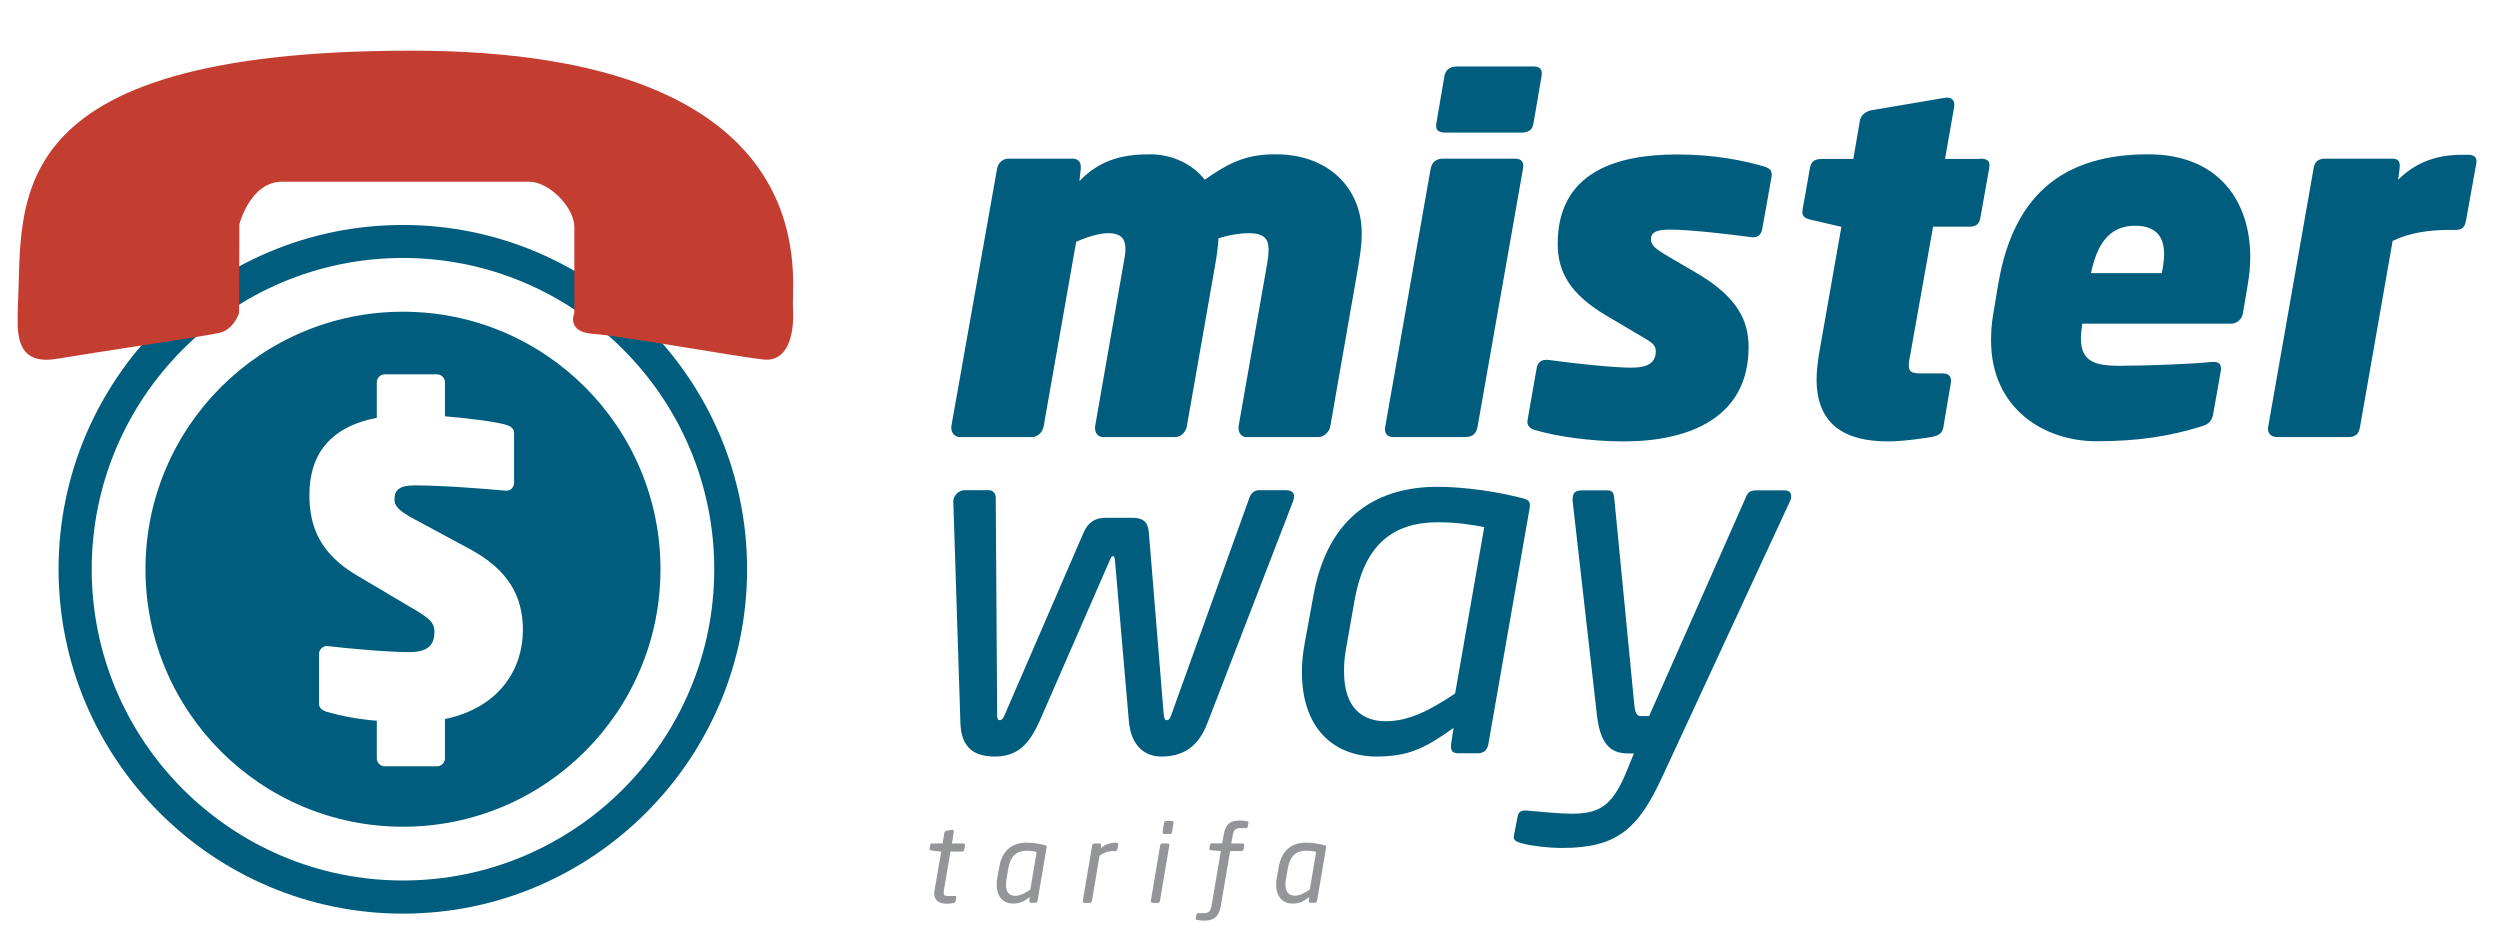
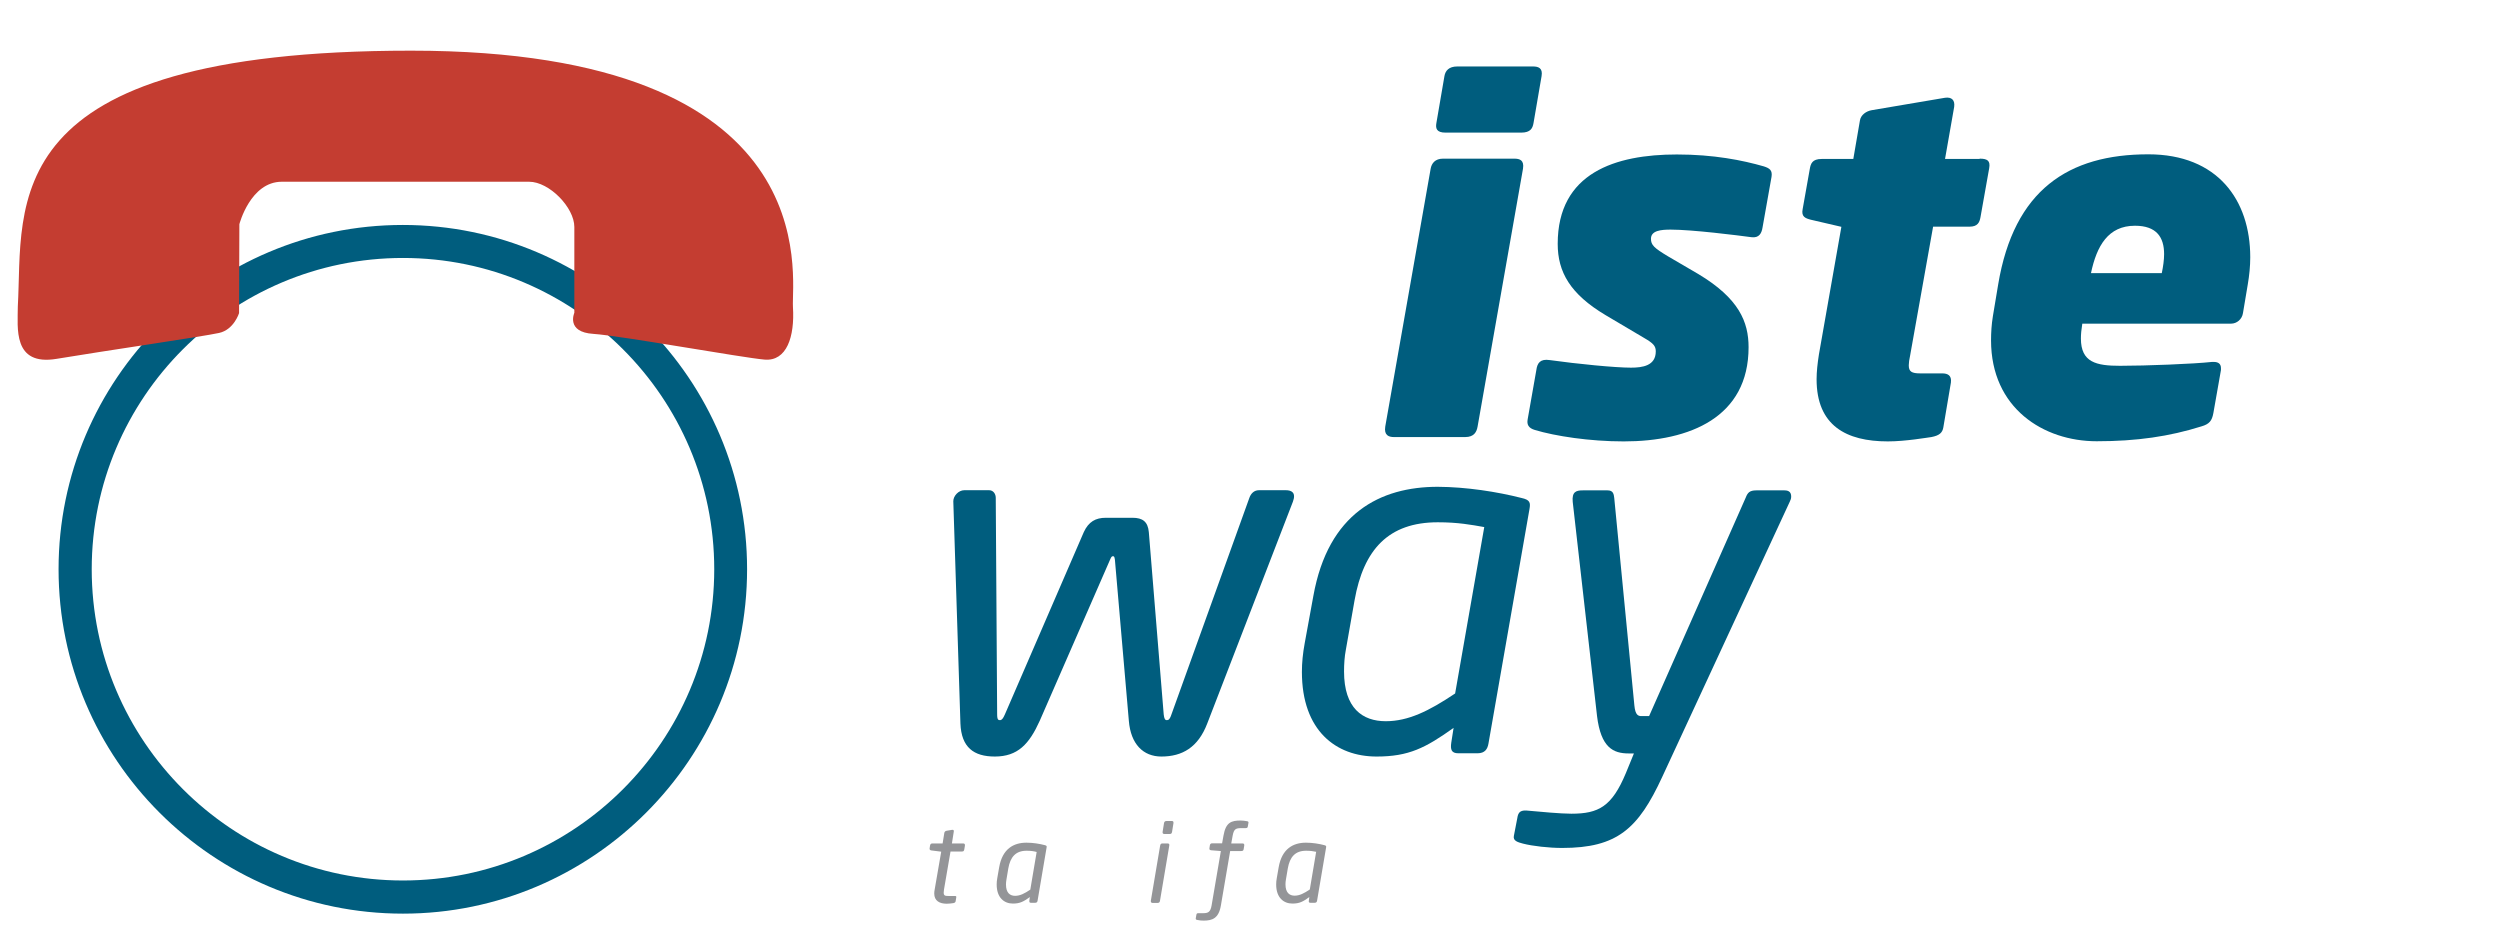
<svg xmlns="http://www.w3.org/2000/svg" version="1.1" id="Camada_1" x="0px" y="0px" viewBox="0 0 161.36 60.92" style="enable-background:new 0 0 161.36 60.92;" xml:space="preserve">
  <style type="text/css">
	.st0{display:none;}
	.st1{enable-background:new    ;}
	.st2{fill:#005D7E;}
	.st3{fill:#949598;}
	.st4{fill:#C43D31;}
</style>
  <g id="Camada_2_1_" class="st0">
</g>
  <g id="Layer_1">
    <g>
      <g class="st1">
-         <path class="st2" d="M87.56,17.81l-1.7,9.72c-0.06,0.34-0.4,0.68-0.77,0.68h-4.63c-0.34,0-0.52-0.28-0.52-0.56     c0-0.06,0-0.09,0-0.12L81.79,17c0.06-0.34,0.09-0.62,0.09-0.9c0-0.65-0.25-1.05-1.3-1.05c-0.46,0-1.2,0.09-1.94,0.34     c-0.03,0.56-0.09,1.02-0.19,1.61L76.6,27.53c-0.06,0.34-0.37,0.68-0.74,0.68H71.2c-0.34,0-0.52-0.28-0.52-0.56     c0-0.06,0-0.09,0-0.12L72.52,17c0.06-0.31,0.12-0.65,0.12-0.93c0-0.59-0.22-1.02-1.11-1.02c-0.59,0-1.39,0.25-2.07,0.56     l-2.1,11.92c-0.06,0.34-0.37,0.68-0.74,0.68h-4.66c-0.34,0-0.56-0.28-0.56-0.59c0-0.03,0-0.06,0-0.09l2.96-16.67     c0.06-0.34,0.37-0.62,0.71-0.62h4.17c0.34,0,0.52,0.22,0.52,0.53c0,0.03,0,0.06,0,0.09l-0.09,0.83c1.39-1.45,2.93-1.73,4.57-1.73     c1.48,0,2.78,0.68,3.52,1.64c1.79-1.27,2.9-1.64,4.57-1.64c3.61,0,5.56,2.38,5.56,5.06C87.9,15.96,87.71,16.91,87.56,17.81z" />
        <path class="st2" d="M97.74,10.24c0.34,0,0.65,0.09,0.56,0.65l-2.93,16.64c-0.06,0.34-0.22,0.68-0.8,0.68h-4.6     c-0.34,0-0.65-0.12-0.56-0.68l2.93-16.64c0.06-0.34,0.28-0.65,0.8-0.65H97.74z M98.94,4.29c0.34,0,0.65,0.09,0.56,0.62     l-0.52,3.03c-0.06,0.34-0.19,0.62-0.8,0.62h-4.88c-0.59,0-0.65-0.28-0.59-0.62l0.52-3.03c0.06-0.34,0.28-0.62,0.83-0.62H98.94z" />
        <path class="st2" d="M113.76,14.69c-0.06,0.37-0.22,0.68-0.71,0.62c-0.89-0.12-3.83-0.49-5.22-0.49c-0.62,0-1.27,0.06-1.27,0.59     c0,0.4,0.19,0.59,1.11,1.14l1.95,1.14c2.62,1.57,3.24,3.09,3.24,4.72c0,4.51-3.77,6.08-8.06,6.08c-2.19,0-4.42-0.34-5.74-0.74     c-0.4-0.12-0.52-0.34-0.46-0.68l0.56-3.18c0.06-0.46,0.25-0.74,0.86-0.65c1.79,0.25,4.23,0.49,5.25,0.49     c0.74,0,1.6-0.12,1.6-1.05c0-0.34-0.15-0.52-0.74-0.86l-2.5-1.48c-2.28-1.36-3.09-2.78-3.09-4.6c0-4.6,3.74-5.77,7.69-5.77     c2.38,0,4.23,0.37,5.62,0.77c0.37,0.12,0.56,0.25,0.49,0.68L113.76,14.69z" />
        <path class="st2" d="M127.77,10.24c0.49,0,0.71,0.12,0.62,0.62l-0.56,3.15c-0.06,0.34-0.18,0.62-0.71,0.62h-2.35l-1.48,8.3     c-0.06,0.28-0.09,0.49-0.09,0.65c0,0.4,0.18,0.52,0.74,0.52h1.42c0.34,0,0.62,0.12,0.56,0.59l-0.49,2.9     c-0.06,0.34-0.25,0.52-0.77,0.62c-0.25,0.03-1.67,0.28-2.81,0.28c-2.69,0-4.6-1.02-4.6-4.01c0-0.49,0.06-1.02,0.15-1.6l1.45-8.24     l-1.98-0.46c-0.34-0.09-0.62-0.19-0.52-0.68l0.46-2.59c0.06-0.34,0.15-0.65,0.77-0.65h2.04l0.43-2.5     c0.06-0.34,0.4-0.59,0.77-0.65l4.72-0.8c0.43-0.06,0.65,0.15,0.59,0.59l-0.59,3.36H127.77z" />
        <path class="st2" d="M145.08,18.36l-0.31,1.85c-0.06,0.4-0.4,0.68-0.77,0.68h-9.6c-0.06,0.37-0.09,0.68-0.09,0.96     c0,1.54,0.99,1.76,2.53,1.76c1.64,0,4.75-0.12,5.93-0.25c0.03,0,0.06,0,0.12,0c0.28,0,0.46,0.12,0.46,0.4c0,0.03,0,0.06,0,0.12     l-0.49,2.78c-0.09,0.49-0.25,0.71-0.77,0.86c-2.07,0.65-4.17,0.96-6.76,0.96c-3.43,0-6.82-2.13-6.82-6.51     c0-0.49,0.03-1.02,0.12-1.57l0.34-2.04c1.02-6.11,4.54-8.4,9.69-8.4c4.48,0,6.58,2.96,6.58,6.64     C145.24,17.19,145.18,17.78,145.08,18.36z M137.8,14.57c-1.73,0-2.47,1.3-2.84,3.06h4.57c0.09-0.43,0.15-0.86,0.15-1.23     C139.68,15.31,139.19,14.57,137.8,14.57z" />
-         <path class="st2" d="M154.43,15.55l-2.1,11.98c-0.06,0.34-0.18,0.68-0.74,0.68h-4.63c-0.34,0-0.65-0.22-0.56-0.68l2.93-16.67     c0.06-0.34,0.22-0.62,0.74-0.62h4.32c0.34,0,0.56,0.12,0.49,0.62l-0.09,0.74c1.45-1.45,3.09-1.61,4.17-1.61h0.34     c0.52,0,0.59,0.28,0.52,0.62l-0.65,3.61c-0.06,0.31-0.15,0.62-0.65,0.62h-0.43C156.78,14.84,155.48,15.03,154.43,15.55z" />
      </g>
      <g class="st1">
        <path class="st2" d="M82.99,31.64c0.37,0,0.68,0.15,0.46,0.74l-5.53,14.32c-0.59,1.54-1.61,2.13-2.96,2.13     c-1.17,0-1.98-0.8-2.1-2.31l-0.9-10.4c-0.03-0.15-0.03-0.22-0.12-0.22c-0.09,0-0.12,0.06-0.19,0.22l-4.54,10.4     c-0.68,1.51-1.42,2.31-2.9,2.31c-1.36,0-2.16-0.59-2.22-2.13l-0.46-14.35c0-0.34,0.34-0.71,0.71-0.71h1.6     c0.28,0,0.43,0.25,0.43,0.49l0.09,13.98c0,0.37,0.09,0.37,0.19,0.37s0.19-0.09,0.31-0.37l5.09-11.76     c0.31-0.68,0.77-0.93,1.42-0.93h1.73c0.65,0,0.99,0.25,1.05,0.93l0.96,11.76c0.03,0.28,0.09,0.37,0.19,0.37     c0.09,0,0.19,0,0.31-0.37l5.03-13.98c0.09-0.25,0.28-0.49,0.62-0.49H82.99z" />
        <path class="st2" d="M98.2,32.14c0.56,0.12,0.59,0.31,0.52,0.71L96.07,48c-0.06,0.34-0.22,0.62-0.71,0.62h-1.23     c-0.46,0-0.52-0.25-0.46-0.68l0.15-0.96c-1.82,1.3-2.9,1.85-4.97,1.85c-2.62,0-4.82-1.67-4.82-5.46c0-0.59,0.06-1.2,0.18-1.85     l0.56-3.06c0.96-5.34,4.32-7.04,8.03-7.04C94.65,31.43,96.63,31.74,98.2,32.14z M92.8,33.71c-3.18,0-4.79,1.76-5.37,5.03     l-0.56,3.18c-0.09,0.46-0.12,0.96-0.12,1.42c0,2.38,1.2,3.21,2.69,3.21c1.45,0,2.78-0.65,4.48-1.79l1.88-10.74     C94.96,33.87,94.1,33.71,92.8,33.71z" />
        <path class="st2" d="M115.52,32.38l-8.24,17.78c-1.54,3.33-2.9,4.57-6.45,4.57c-0.86,0-1.91-0.12-2.53-0.28     c-0.34-0.09-0.65-0.18-0.59-0.49l0.22-1.14c0.06-0.43,0.22-0.56,0.77-0.49c0.65,0.06,2.04,0.19,2.72,0.19     c1.76,0,2.62-0.46,3.52-2.62l0.52-1.27h-0.34c-0.99,0-1.79-0.37-2.04-2.41l-1.57-13.83c-0.06-0.65,0.22-0.74,0.65-0.74h1.6     c0.37,0,0.4,0.25,0.43,0.49l1.3,13.4c0.06,0.62,0.25,0.68,0.46,0.68h0.49l6.24-14.11c0.12-0.31,0.25-0.46,0.68-0.46h1.82     c0.34,0,0.43,0.18,0.43,0.4C115.61,32.17,115.58,32.26,115.52,32.38z" />
      </g>
      <g class="st1">
        <path class="st3" d="M62.17,54.44c0.08,0,0.12,0.04,0.11,0.14l-0.04,0.24c-0.02,0.13-0.08,0.14-0.16,0.14h-0.73l-0.42,2.45     c-0.01,0.08-0.02,0.15-0.02,0.2c0,0.2,0.09,0.22,0.31,0.22h0.41c0.07,0,0.11,0.02,0.09,0.1l-0.04,0.24     c-0.01,0.06-0.05,0.1-0.14,0.12c-0.14,0.02-0.3,0.04-0.43,0.04c-0.46,0-0.81-0.18-0.81-0.66c0-0.09,0.01-0.16,0.03-0.27     l0.42-2.43l-0.64-0.08c-0.07-0.01-0.12-0.05-0.11-0.13l0.03-0.19c0.02-0.1,0.07-0.13,0.15-0.13h0.66l0.11-0.68     c0.01-0.07,0.07-0.13,0.15-0.14l0.36-0.06c0.09-0.01,0.12,0.05,0.1,0.12l-0.12,0.76H62.17z" />
        <path class="st3" d="M67.44,54.55c0.12,0.03,0.13,0.07,0.11,0.16l-0.58,3.42c-0.01,0.08-0.05,0.14-0.16,0.14h-0.27     c-0.1,0-0.11-0.06-0.1-0.15l0.03-0.22c-0.4,0.29-0.64,0.42-1.09,0.42c-0.57,0-1.05-0.38-1.05-1.23c0-0.13,0.01-0.27,0.04-0.42     l0.12-0.69c0.21-1.21,0.95-1.59,1.76-1.59C66.67,54.39,67.1,54.46,67.44,54.55z M66.26,54.91c-0.7,0-1.05,0.4-1.18,1.14     l-0.12,0.72c-0.02,0.11-0.03,0.22-0.03,0.32c0,0.54,0.26,0.73,0.59,0.73c0.32,0,0.61-0.15,0.98-0.4l0.41-2.43     C66.73,54.94,66.54,54.91,66.26,54.91z" />
-         <path class="st3" d="M70.48,58.14c-0.01,0.08-0.09,0.14-0.16,0.14h-0.33c-0.07,0-0.11-0.07-0.1-0.14l0.6-3.56     c0.01-0.08,0.08-0.14,0.16-0.14h0.32c0.08,0,0.11,0.07,0.1,0.14l-0.03,0.16c0.37-0.29,0.69-0.35,1-0.35h0.01     c0.11,0,0.14,0.05,0.12,0.13l-0.05,0.29c-0.01,0.08-0.07,0.12-0.16,0.12h-0.02c-0.39,0-0.64,0.07-0.97,0.29L70.48,58.14z" />
        <path class="st3" d="M75.36,54.44c0.08,0,0.13,0.03,0.11,0.14l-0.6,3.56c-0.01,0.08-0.05,0.14-0.16,0.14h-0.32     c-0.09,0-0.12-0.07-0.11-0.14l0.6-3.56c0.02-0.13,0.09-0.14,0.16-0.14H75.36z M75.63,52.99c0.09,0,0.12,0.04,0.11,0.14     l-0.09,0.56c-0.02,0.1-0.05,0.14-0.16,0.14h-0.34c-0.1,0-0.12-0.07-0.11-0.14l0.09-0.56c0.01-0.08,0.06-0.14,0.16-0.14H75.63z" />
        <path class="st3" d="M79.56,53.94l-0.09,0.5h0.73c0.07,0,0.12,0.03,0.11,0.13l-0.04,0.24c-0.01,0.08-0.05,0.12-0.16,0.12H79.4     l-0.6,3.52c-0.14,0.83-0.56,0.97-1.11,0.97c-0.11,0-0.29-0.01-0.4-0.04c-0.09-0.01-0.12-0.05-0.11-0.11l0.04-0.23     c0.01-0.09,0.07-0.1,0.14-0.1h0.32c0.32,0,0.45-0.1,0.52-0.49l0.6-3.52l-0.63-0.05c-0.07-0.01-0.12-0.04-0.11-0.12l0.03-0.2     c0.01-0.07,0.05-0.13,0.15-0.13h0.64l0.09-0.5c0.15-0.86,0.51-0.97,1.11-0.97c0.12,0,0.28,0.02,0.39,0.04     c0.1,0.01,0.12,0.05,0.11,0.11l-0.04,0.23c-0.01,0.07-0.04,0.11-0.14,0.11h-0.32C79.76,53.46,79.64,53.51,79.56,53.94z" />
        <path class="st3" d="M85.48,54.55c0.12,0.03,0.13,0.07,0.11,0.16l-0.58,3.42c-0.01,0.08-0.05,0.14-0.16,0.14h-0.27     c-0.1,0-0.12-0.06-0.1-0.15l0.03-0.22c-0.4,0.29-0.63,0.42-1.09,0.42c-0.57,0-1.05-0.38-1.05-1.23c0-0.13,0.01-0.27,0.04-0.42     l0.12-0.69c0.21-1.21,0.95-1.59,1.76-1.59C84.71,54.39,85.14,54.46,85.48,54.55z M84.3,54.91c-0.7,0-1.05,0.4-1.18,1.14L83,56.76     c-0.02,0.11-0.03,0.22-0.03,0.32c0,0.54,0.26,0.73,0.59,0.73c0.32,0,0.61-0.15,0.98-0.4l0.41-2.43     C84.77,54.94,84.58,54.91,84.3,54.91z" />
      </g>
      <g>
        <g>
          <path class="st2" d="M26.01,58.97C13.75,58.97,3.78,49,3.78,36.74S13.75,14.52,26,14.52s22.22,9.97,22.22,22.22      S38.26,58.97,26.01,58.97z M26.01,16.65c-11.08,0-20.09,9.01-20.09,20.09s9.01,20.09,20.09,20.09S46.1,47.82,46.1,36.74      S37.08,16.65,26.01,16.65z" />
        </g>
        <path class="st4" d="M15.43,20.21l0.02-5.74c0,0,0.71-2.74,2.74-2.74s14.65,0,15.96,0s2.92,1.67,2.92,2.92s0,5.54,0,5.54     s-0.56,1.25,1.23,1.36c1.79,0.12,9.62,1.54,11.05,1.66c1.43,0.12,1.95-1.48,1.83-3.39S53.56,3.27,26.53,3.27     S1.52,13.22,1.15,19.78c0,1.36-0.35,3.86,2.51,3.38c2.86-0.48,9.51-1.45,10.48-1.67C15.1,21.28,15.43,20.21,15.43,20.21z" />
-         <path class="st2" d="M26.01,20.12c-9.18,0-16.62,7.44-16.62,16.62s7.44,16.62,16.62,16.62s16.62-7.44,16.62-16.62     S35.19,20.12,26.01,20.12z M28.72,46.41v2.53c0,0.29-0.23,0.52-0.52,0.52h-3.36c-0.29,0-0.52-0.23-0.52-0.52v-2.42     c-1.25-0.1-2.29-0.31-3.21-0.57c-0.26-0.08-0.52-0.23-0.52-0.52v-3.21c0-0.29,0.23-0.52,0.5-0.52c0.03,0,0.03,0,0.05,0     c1.09,0.13,3.78,0.39,5.26,0.39c1.28,0,1.64-0.5,1.64-1.33c0-0.52-0.26-0.81-1.22-1.38l-3.75-2.22c-2.45-1.43-3.1-3.21-3.1-5.21     c0-2.35,1.07-4.35,4.35-4.98v-2.29c0-0.29,0.23-0.52,0.52-0.52h3.36c0.29,0,0.52,0.23,0.52,0.52v2.19     c1.59,0.13,3.21,0.34,3.96,0.55c0.26,0.08,0.5,0.23,0.5,0.52v3.23c0,0.26-0.21,0.5-0.47,0.5c-0.03,0-0.03,0-0.05,0     c-1.51-0.13-4.04-0.34-5.92-0.34c-0.94,0-1.28,0.29-1.28,0.89c0,0.44,0.23,0.73,1.36,1.33l3.49,1.88     c2.53,1.36,3.44,3.08,3.44,5.24C33.75,43.07,32.34,45.65,28.72,46.41z" />
      </g>
    </g>
  </g>
</svg>